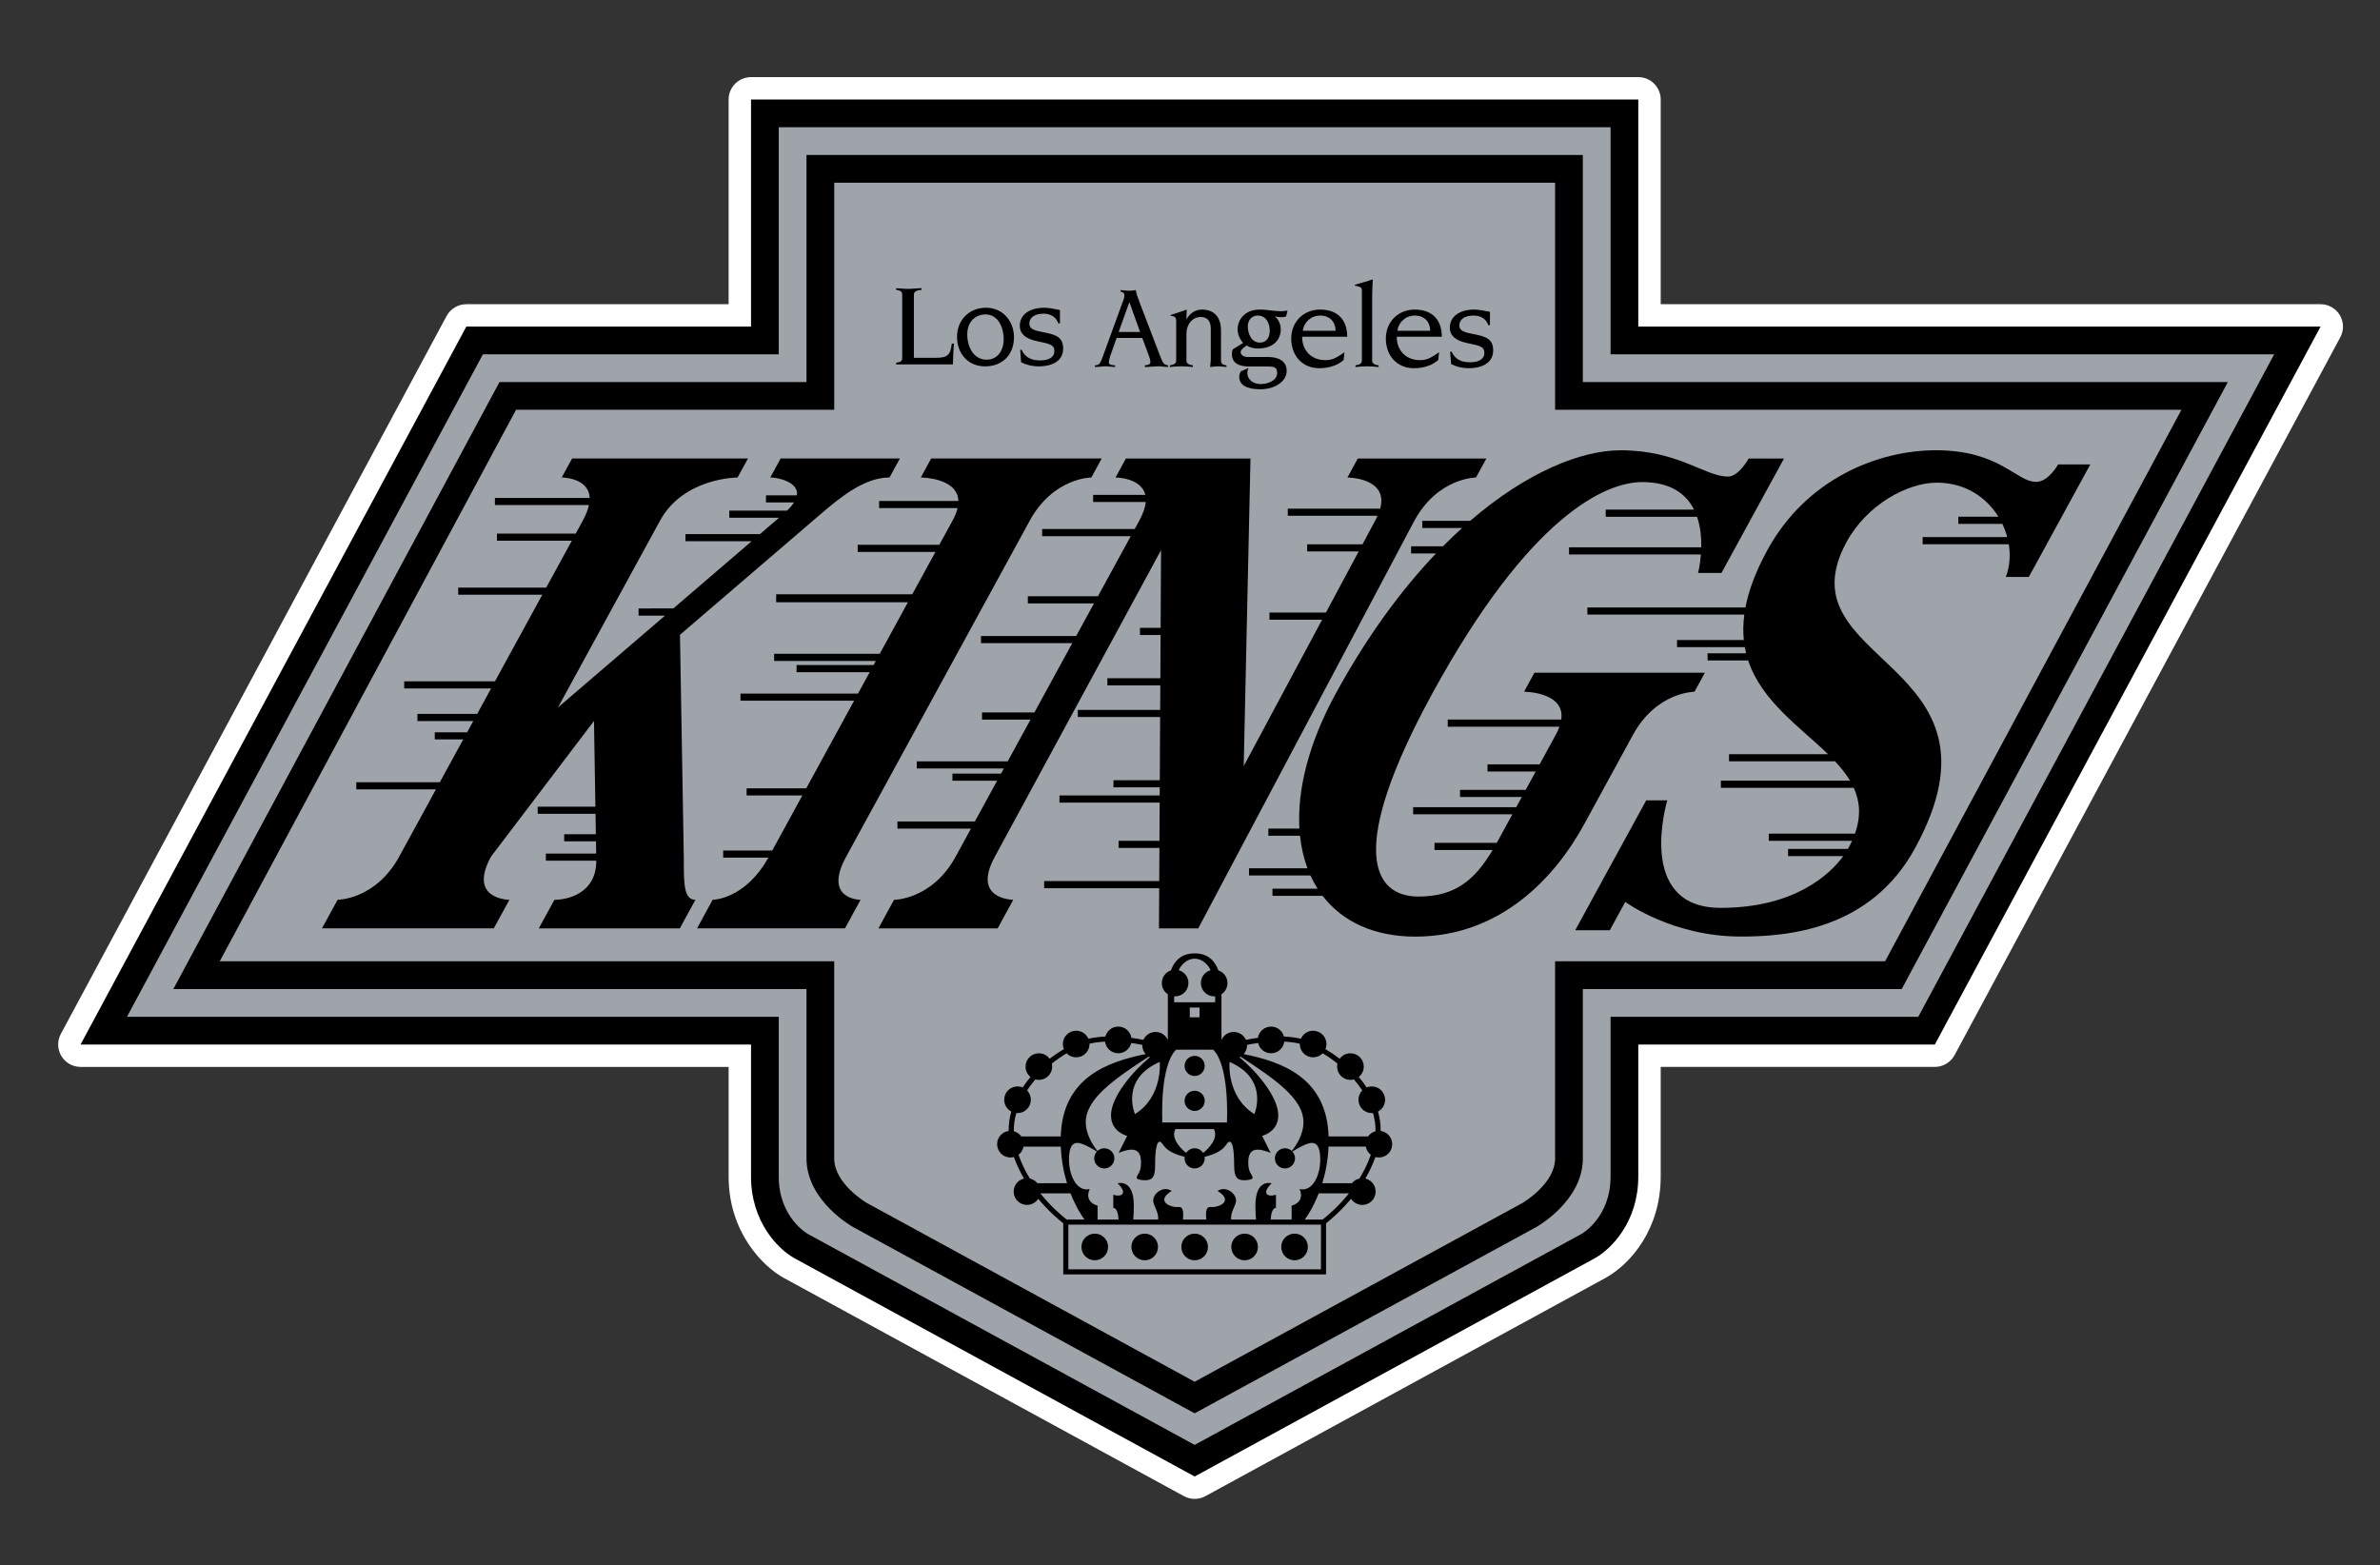
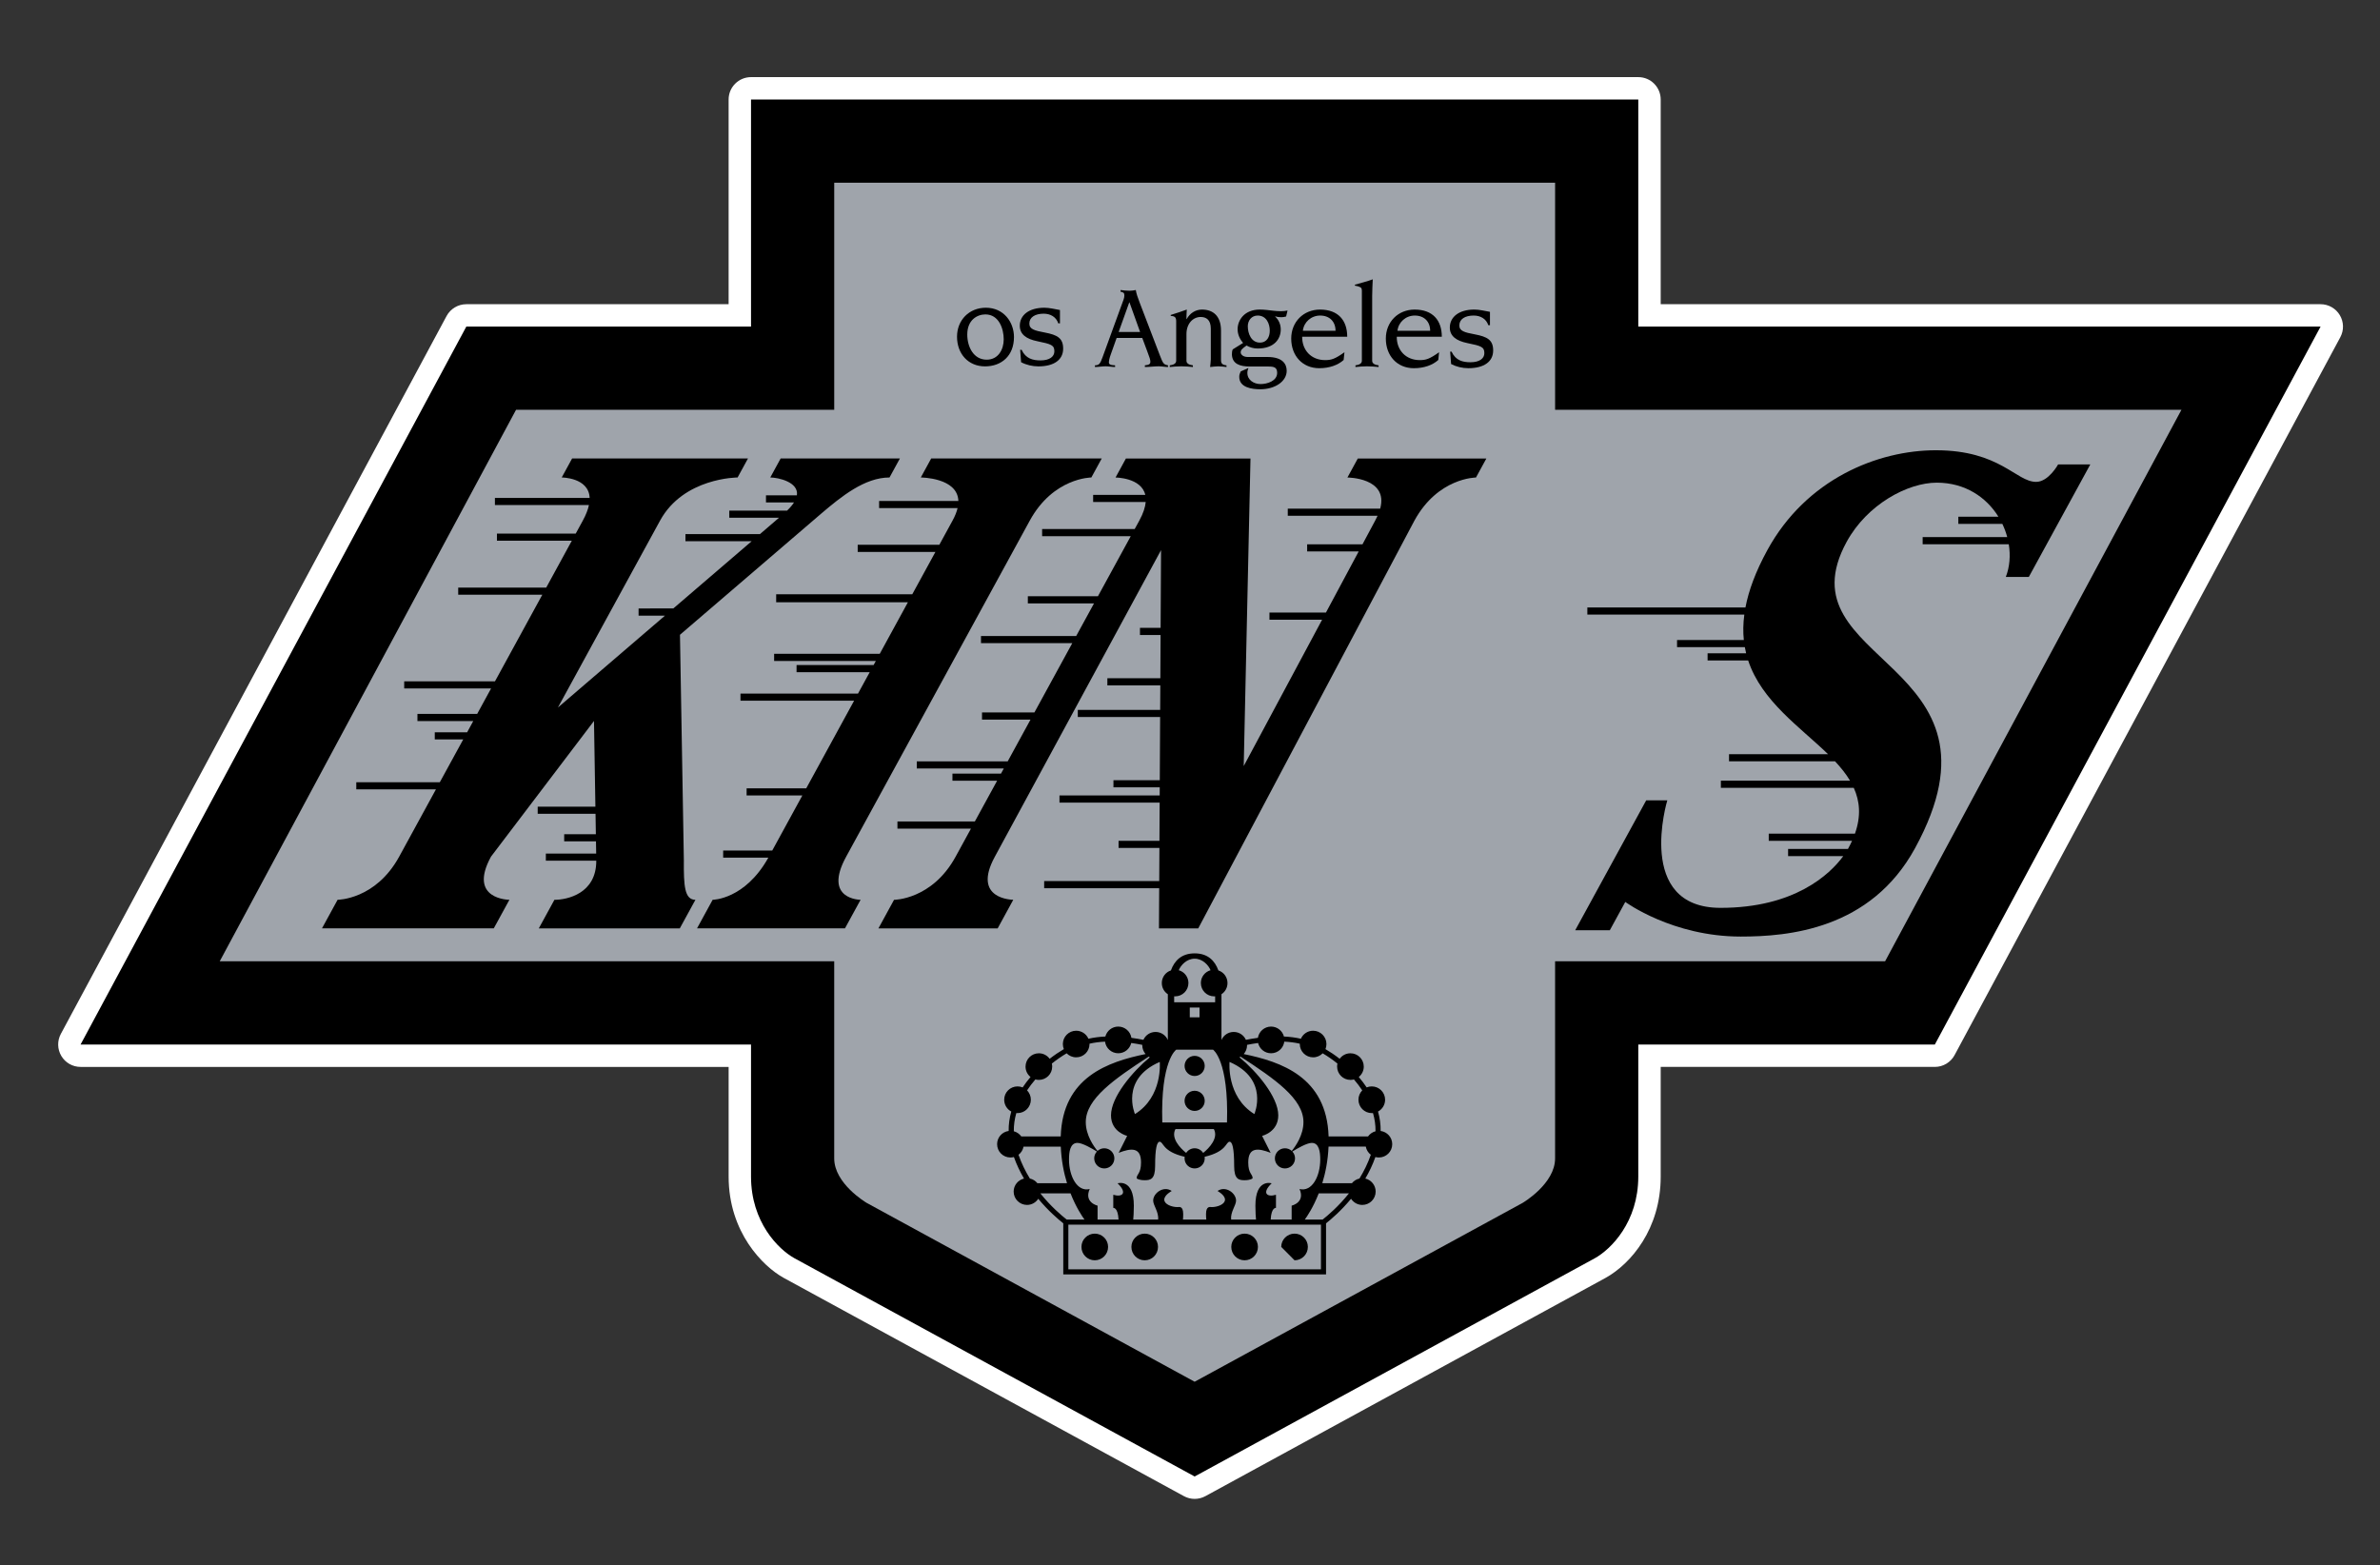
<svg xmlns="http://www.w3.org/2000/svg" xml:space="preserve" viewBox="-5.5 -7.291 225 148" height="148px" width="225px" y="0px" x="0px" id="Layer_1" version="1.1">
  <rect x="-5.5" y="-7.291" width="225" height="148" fill="#333333" stroke="none" />
  <path d="M215.7,22.501c-0.382-0.64-1.072-1.031-1.817-1.031h-62.384V2.117c0-1.169-0.948-2.117-2.118-2.117H65.5  c-1.169,0-2.118,0.948-2.118,2.117V21.47H38.585c-0.78,0-1.497,0.429-1.866,1.115L0.252,90.458C-0.1,91.114-0.082,91.907,0.3,92.547  c0.382,0.641,1.073,1.031,1.818,1.031h61.265v10.367c0,5.279,3.258,8.496,5.184,9.565c0.006,0.003,0.01,0.007,0.015,0.009  l37.844,20.641c0.632,0.344,1.396,0.344,2.028,0l37.828-20.633c2.413-1.338,5.217-4.646,5.217-9.582V93.578h25.918  c0.78,0,1.496-0.43,1.865-1.115l36.467-67.873C216.102,23.934,216.083,23.14,215.7,22.501z" fill="#FFFFFF" />
  <path d="M149.38,23.587V2.117H65.5v21.47H38.585L2.118,91.46H65.5v12.485c0,4.294,2.572,6.869,4.096,7.716l37.843,20.64  l37.829-20.632c1.539-0.854,4.112-3.43,4.112-7.724V91.46h28.036l36.466-67.873H149.38z" />
-   <path d="M146.759,26.208V4.74H68.122v21.468h-27.97L6.503,88.839h61.619v15.106c0,3.896,2.745,5.424,2.745,5.424  l36.572,19.945l36.573-19.945c0,0,2.747-1.526,2.747-5.424V88.839h29.091l33.647-62.631H146.759z" fill="#9FA4AB" />
  <path d="M144.139,28.83V7.36H70.744v21.47H41.719L10.887,86.218h59.857v16.011c0,4.063,4.413,6.494,4.413,6.494l32.282,17.605  l32.286-17.605c0,0,4.414-2.432,4.414-6.494V86.218h30.143l30.834-57.388H144.139z" />
  <path d="M141.516,31.45V9.982h-68.15V31.45H43.287L15.272,83.594h58.093v18.635c0,2.373,2.976,4.149,3.065,4.203  l31.009,16.911l31.011-16.911c0.089-0.054,3.065-1.83,3.065-4.203V83.594h31.197L200.73,31.45H141.516z" fill="#9FA4AB" />
-   <path d="M84.682,25.196h-0.205c-0.102,1.044-0.403,1.339-1.441,1.339h-2.139v-5.948c0-0.258,0.146-0.426,0.722-0.474v-0.158  c-0.384,0-0.845,0.065-1.275,0.065c-0.427,0-0.888-0.065-1.126-0.065v0.158c0.438,0.067,0.574,0.157,0.574,0.474v5.948  c0,0.315-0.136,0.403-0.574,0.472v0.156h5.372C84.601,26.513,84.625,25.847,84.682,25.196z" />
  <path d="M87.622,27.347c1.553,0,2.737-0.993,2.737-2.774c0-1.396-0.958-2.771-2.659-2.771c-1.577,0-2.725,1.17-2.725,2.737  C84.975,26.173,86.045,27.347,87.622,27.347z M87.655,22.434c1.284,0,1.735,1.363,1.735,2.354c0,0.968-0.519,1.926-1.61,1.926  c-1.252,0-1.836-1.226-1.836-2.375C85.944,22.931,86.911,22.434,87.655,22.434z" />
  <path d="M92.567,24.97c1.329,0.271,1.611,0.371,1.611,0.957c0,0.495-0.451,0.855-1.306,0.855c-0.723,0-1.399-0.159-1.792-1.003  h-0.136l0.088,1.173c0.497,0.26,1.072,0.395,1.635,0.395c1.479,0,2.342-0.621,2.342-1.679c0-0.992-0.551-1.297-1.733-1.521  c-0.98-0.182-1.464-0.316-1.464-0.847c0-0.595,0.542-0.935,1.352-0.935c0.642,0,1.183,0.305,1.384,0.914h0.158v-1.26  c-0.482-0.081-0.979-0.217-1.473-0.217c-1.456,0-2.323,0.7-2.323,1.702C90.91,24.306,91.506,24.756,92.567,24.97z" />
  <path d="M99.917,27.406v-0.157c-0.473-0.012-0.586-0.113-0.586-0.281c0-0.158,0.068-0.451,0.181-0.756l0.552-1.552h2.423  l0.461,1.236c0.235,0.62,0.304,0.813,0.304,1.013c0,0.218-0.123,0.305-0.518,0.34v0.157c0.44,0,0.878-0.065,1.317-0.065  c0.293,0,0.574,0.065,0.869,0.065v-0.157c-0.408-0.081-0.464-0.155-0.757-0.914l-1.903-4.968c-0.204-0.525-0.339-0.92-0.384-1.238  c-0.19,0.035-0.394,0.068-0.584,0.068c-0.281,0-0.576-0.033-0.856-0.068v0.158c0.247,0.057,0.359,0.089,0.359,0.351  c0,0.137-0.032,0.258-0.067,0.37l-2.004,5.498c-0.227,0.621-0.326,0.731-0.711,0.743v0.157c0.338,0,0.677-0.065,1.016-0.065  C99.322,27.341,99.624,27.406,99.917,27.406z M101.257,21.3h0.023l1.002,2.794h-2.026L101.257,21.3z" />
  <path d="M107.273,27.406v-0.157c-0.316-0.035-0.608-0.155-0.608-0.428v-2.536c0-0.958,0.597-1.608,1.343-1.608  c0.527,0,0.958,0.269,0.958,1.104v2.896c0,0.246-0.049,0.506-0.065,0.73c0.199-0.021,0.582-0.065,0.775-0.065  c0.258,0,0.559,0.044,0.775,0.065V27.25c-0.428-0.046-0.52-0.19-0.52-0.53v-2.76c0-1.352-0.724-1.984-1.801-1.984  c-0.608,0-1.149,0.35-1.444,0.901h-0.022c0-0.269,0.012-0.651,0.033-0.901c-0.404,0.148-1.025,0.361-1.519,0.508v0.092  c0.383,0.021,0.516,0.125,0.516,0.507v3.739c0,0.271-0.29,0.393-0.605,0.428v0.157c0.382-0.033,0.688-0.065,1.091-0.065  C106.585,27.341,106.891,27.373,107.273,27.406z" />
  <path d="M112.668,27.361h1.734c0.521,0,0.838,0.067,0.838,0.598c0,0.777-0.948,1.06-1.566,1.06c-0.642,0-1.251-0.384-1.251-1.05  c0-0.167,0.042-0.325,0.103-0.472l-0.732,0.328c-0.1,0.212-0.137,0.326-0.137,0.518c0,1.003,1.193,1.169,1.984,1.169  c1.43,0,2.5-0.764,2.5-1.744c0-0.641-0.383-1.308-1.824-1.308h-1.86c-0.448,0-0.663-0.248-0.663-0.427c0-0.214,0.1-0.34,0.55-0.656  c0.326,0.183,0.677,0.282,1.05,0.282c1.566,0,2.186-0.899,2.186-1.801c0-0.473-0.191-0.913-0.527-1.216l0.021-0.025  c0.171,0.06,0.357,0.083,0.564,0.083c0.143,0,0.301-0.023,0.449-0.069l0.135-0.563c-0.865,0.186-1.72-0.092-2.625-0.092  c-1.476,0-2.096,1.025-2.096,1.858c0,0.485,0.202,0.936,0.52,1.297l-0.98,0.611c-0.068,0.143-0.079,0.326-0.079,0.492  C111.001,27.114,111.71,27.361,112.668,27.361z M113.4,22.542c0.824,0,1.141,0.774,1.141,1.427c0,0.574-0.257,1.13-0.938,1.13  c-0.811,0-1.139-0.856-1.139-1.544C112.465,23.013,112.816,22.542,113.4,22.542z" />
  <path d="M119.218,27.52c0.968,0,1.767-0.292,2.308-0.777l0.076-0.732c-0.908,0.645-1.25,0.744-1.826,0.744  c-1.305,0-2.183-0.924-2.172-2.211h4.26c0-1.551-0.858-2.567-2.569-2.567c-1.575,0-2.726,1.174-2.726,2.739  C116.568,26.347,117.637,27.52,119.218,27.52z M119.305,22.542c0.891,0,1.454,0.572,1.454,1.441h-3.09  C117.76,23.159,118.459,22.542,119.305,22.542z" />
  <path d="M123.248,20.176v6.646c0,0.271-0.294,0.393-0.605,0.428v0.157c0.379-0.033,0.685-0.065,1.094-0.065  c0.4,0,0.707,0.032,1.092,0.065V27.25c-0.313-0.035-0.607-0.155-0.607-0.428v-6.116c0-0.529,0.033-1.06,0.055-1.588  c-0.404,0.157-1.162,0.359-1.688,0.508v0.088c0.1,0.021,0.174,0.036,0.258,0.054C123.145,19.859,123.248,19.915,123.248,20.176z" />
  <path d="M128.162,27.52c0.968,0,1.77-0.292,2.311-0.777l0.074-0.732c-0.908,0.645-1.248,0.744-1.826,0.744  c-1.308,0-2.184-0.924-2.174-2.211h4.26c0-1.551-0.858-2.567-2.568-2.567c-1.574,0-2.725,1.174-2.725,2.739  C125.514,26.347,126.58,27.52,128.162,27.52z M128.249,22.542c0.89,0,1.455,0.572,1.455,1.441h-3.091  C126.705,23.159,127.404,22.542,128.249,22.542z" />
  <path d="M133.215,25.145c1.331,0.268,1.613,0.369,1.613,0.956c0,0.493-0.451,0.856-1.307,0.856c-0.725,0-1.4-0.155-1.795-1.004  h-0.131l0.09,1.174c0.494,0.258,1.068,0.393,1.633,0.393c1.477,0,2.343-0.619,2.343-1.677c0-0.992-0.554-1.3-1.734-1.523  c-0.979-0.181-1.464-0.317-1.464-0.842c0-0.601,0.541-0.936,1.352-0.936c0.642,0,1.185,0.302,1.385,0.909h0.158v-1.26  c-0.483-0.081-0.979-0.216-1.478-0.216c-1.45,0-2.317,0.701-2.317,1.702C131.563,24.476,132.158,24.927,133.215,25.145z" />
  <path d="M90.293,77.775c0,0-3.969,0-1.739-4.078l15.709-28.979l-0.041,7.349h-1.952v0.675h1.949l-0.022,4.091h-5.009v0.677h5.006  l-0.014,2.313h-7.787v0.676h7.783l-0.032,5.972h-4.38v0.672h4.376l-0.005,0.771H94.66v0.677h9.472l-0.021,3.611h-3.864v0.676h3.861  l-0.017,3.129H93.213v0.675h10.874l-0.021,3.799h3.713l20.435-38.546c2.229-4.08,5.822-4.08,5.822-4.08l0.981-1.796h-12.154  l-0.98,1.796c0,0,3.896,0,3.098,2.941h-8.737v0.677h8.489c-0.066,0.147-0.142,0.302-0.23,0.462l-1.195,2.234h-5.232v0.676h4.871  l-3.094,5.777h-5.341v0.676h4.978l-7.411,13.837l0.64-29.076H100.94l-0.979,1.796c0,0,2.433,0.002,2.813,1.642h-4.931v0.673h4.97  c-0.043,0.482-0.225,1.062-0.609,1.766l-0.432,0.789H93.02V43.4h8.38l-3.104,5.681H91.67v0.675h6.256L96.24,52.84h-9v0.676h8.63  l-3.578,6.548h-4.955v0.677h4.586l-2.159,3.95H81.17v0.672h8.227l-0.264,0.485h-4.591v0.673h4.224l-2.107,3.854h-7.317v0.676h6.95  l-1.45,2.651c-2.229,4.079-5.822,4.079-5.822,4.079l-1.476,2.701h11.273L90.293,77.775z" />
  <path d="M91.852,41.932c2.229-4.08,5.822-4.08,5.822-4.08l0.981-1.796H82.532l-0.982,1.796c0,0,3.482,0,3.552,2.219h-7.493v0.676  h7.418c-0.083,0.352-0.236,0.745-0.478,1.186l-1.247,2.282h-7.717v0.675h7.348l-2.188,4.003H67.877v0.759H80.33l-2.662,4.872h-9.984  v0.673h9.617l-0.212,0.387h-7.284v0.675h6.916l-1.106,2.022H64.503v0.676h10.742l-4.525,8.282h-5.637v0.675h5.269l-2.844,5.204  h-4.641v0.675h4.271c-2.226,3.982-5.266,3.984-5.266,3.984l-1.476,2.701h13.986l1.477-2.701c0,0-3.594,0-1.363-4.078L91.852,41.932z" />
  <path d="M59.15,74.036l-0.367-21.313l13.32-11.428c1.929-1.643,4.139-3.443,6.49-3.443l0.981-1.796H68.3l-0.98,1.796  c0.747,0,2.712,0.432,2.517,1.689h-2.923v0.673h2.648c-0.149,0.234-0.364,0.491-0.653,0.771h-5.464v0.674h4.699l-1.796,1.544h-7.046  v0.673h6.261l-7.409,6.358H54.87v0.678h2.497L47.245,59.6L56.9,41.931c2.229-4.08,7.331-4.08,7.331-4.08l0.981-1.796H48.585  l-0.981,1.796c0,0,2.563,0,2.64,1.932h-8.956v0.672h8.889c-0.088,0.422-0.269,0.909-0.581,1.477l-0.668,1.225h-7.449v0.672h7.08  l-2.421,4.434h-8.32v0.671h7.952l-4.476,8.191h-8.582v0.674h8.213l-1.314,2.407h-5.647v0.675h5.277l-0.578,1.061h-3.06v0.674h2.691  l-2.214,4.049h-7.896v0.67h7.531l-3.477,6.364c-2.229,4.078-5.822,4.078-5.822,4.078l-1.475,2.701h16.241l1.477-2.701  c0,0-3.969,0-1.741-4.078l9.737-12.827l0.133,8.101h-5.455v0.676H50.8l0.031,1.927h-2.994v0.675h3.005l0.019,1.156h-4.757v0.675  h4.766c0.014,3.114-2.75,3.698-3.957,3.698l-1.477,2.701h13.33l1.477-2.701C59.214,77.775,59.131,76.456,59.15,74.036z" />
-   <path d="M148.875,62.19c2.229-4.082,5.82-4.082,5.82-4.082l0.98-1.796h-16.115l-0.98,1.796c0,0,3.893,0.001,3.518,2.628h-10.731  v0.677h10.56c-0.088,0.24-0.203,0.498-0.355,0.777l-1.521,2.784h-4.925v0.676h4.558l-0.947,1.732h-6.211v0.673h5.844l-0.527,0.965  h-9.749v0.676h9.382l-1.396,2.552c-0.026,0.05-0.056,0.098-0.08,0.146h-5.884v0.676h5.496c-1.697,2.845-3.537,4.401-7.018,4.401  c-4.324,0-6.766-4.407,1.318-19.204c9.191-16.821,16.381-19.98,19.832-19.98c2.734,0,4.177,1.147,4.906,2.603h-8.35v0.676h8.635  c0.33,0.961,0.416,1.992,0.397,2.889h-12.5v0.676h12.466c-0.078,1.026-0.263,1.748-0.263,1.748h2.207l5.913-10.821h-3.338  c0,0-0.933,1.707-1.953,1.707c-2.221,0-4.645-2.484-10.17-2.484c-3.688,0-8.826,2.034-14.209,6.672h-4.526v0.674h3.767  c-0.603,0.544-1.209,1.123-1.813,1.733h-3.013v0.677h2.355c-3.242,3.401-6.486,7.771-9.47,13.232  c-2.583,4.725-3.654,9.121-3.442,12.779h-2.934v0.676h2.99c0.117,1.104,0.354,2.137,0.707,3.08h-5.526v0.676h5.808  c0.198,0.438,0.426,0.855,0.676,1.25h-4.268v0.676h4.742c1.868,2.434,4.859,3.854,8.758,3.854c8.219,0,13.335-5.808,15.945-10.584  L148.875,62.19z" />
  <path d="M189.07,36.616c0,0-0.902,1.651-2.08,1.651c-1.893,0-3.412-2.989-9.473-2.989c-5.496,0-12.261,2.716-15.938,9.444  c-1.109,2.03-1.766,3.819-2.068,5.418h-14.947v0.676h14.84c-0.115,0.856-0.125,1.656-0.047,2.405h-6.313v0.673h6.408  c0.034,0.197,0.075,0.392,0.123,0.581h-3.644v0.675h3.836c1.274,3.856,4.918,6.298,7.551,8.862h-9.36v0.674h10.022  c0.555,0.592,1.037,1.194,1.418,1.83h-12.211v0.676h12.564c0.573,1.262,0.703,2.666,0.112,4.332h-8.15V72.2h7.877  c-0.104,0.229-0.22,0.463-0.352,0.702c-0.011,0.021-0.025,0.046-0.038,0.07h-5.657v0.674h5.216  c-1.281,1.752-4.636,4.894-11.597,4.894c-8.127,0-5.038-10.167-5.038-10.167h-1.994l-6.715,12.285h3.273l1.463-2.678  c0,0,4.443,3.274,10.914,3.274c4.486,0,12.273-0.663,16.477-8.353c9.75-17.845-12.797-17.375-6.463-28.968  c1.936-3.539,5.766-5.592,8.518-5.592c2.688,0,4.694,1.387,5.83,3.221h-3.791v0.675h4.16c0.194,0.405,0.35,0.826,0.463,1.251h-7.996  v0.676h8.143c0.172,1.064,0.089,2.139-0.281,3.089h2.176l5.813-10.639L189.07,36.616L189.07,36.616z" />
  <path d="M97.998,111.861c0.693,0,1.259-0.564,1.259-1.266c0-0.693-0.565-1.254-1.259-1.254c-0.697,0-1.26,0.561-1.26,1.254  C96.738,111.297,97.3,111.861,97.998,111.861z" />
  <path d="M102.719,111.861c0.695,0,1.257-0.564,1.257-1.266c0-0.693-0.562-1.254-1.257-1.254c-0.697,0-1.259,0.561-1.259,1.254  C101.46,111.297,102.022,111.861,102.719,111.861z" />
-   <path d="M107.441,111.861c0.695,0,1.258-0.564,1.258-1.266c0-0.693-0.563-1.254-1.258-1.254c-0.696,0-1.261,0.561-1.261,1.254  C106.18,111.297,106.745,111.861,107.441,111.861z" />
  <path d="M112.162,111.861c0.695,0,1.261-0.564,1.261-1.266c0-0.693-0.565-1.254-1.261-1.254c-0.696,0-1.26,0.561-1.26,1.254  C110.902,111.297,111.465,111.861,112.162,111.861z" />
-   <path d="M116.885,111.861c0.694,0,1.258-0.564,1.258-1.266c0-0.693-0.563-1.254-1.258-1.254c-0.697,0-1.26,0.561-1.26,1.254  C115.625,111.297,116.188,111.861,116.885,111.861z" />
+   <path d="M116.885,111.861c0.694,0,1.258-0.564,1.258-1.266c0-0.693-0.563-1.254-1.258-1.254c-0.697,0-1.26,0.561-1.26,1.254  z" />
  <path d="M125.023,99.634c0.01-0.629-0.078-1.243-0.248-1.837c0.398-0.211,0.67-0.632,0.67-1.117c0-0.693-0.563-1.259-1.262-1.259  c-0.17,0-0.332,0.033-0.48,0.095c-0.229-0.341-0.479-0.672-0.747-0.985c0.288-0.231,0.472-0.587,0.472-0.98  c0-0.7-0.564-1.261-1.259-1.261c-0.42,0-0.792,0.203-1.021,0.52c-0.439-0.345-0.893-0.65-1.342-0.914  c0.062-0.146,0.092-0.309,0.092-0.479c0-0.693-0.563-1.26-1.26-1.26c-0.518,0-0.961,0.313-1.154,0.758  c-0.521-0.119-1.063-0.186-1.604-0.21c-0.143-0.543-0.636-0.94-1.218-0.94c-0.628,0-1.147,0.463-1.244,1.064  c-0.41,0.055-0.792,0.122-1.135,0.189c-0.195-0.439-0.638-0.746-1.15-0.746c-0.521,0-0.969,0.313-1.159,0.766v-4.332  c0.344-0.225,0.57-0.612,0.57-1.059c0-0.555-0.359-1.027-0.861-1.192c-0.334-0.922-1.004-1.612-2.245-1.612  c-1.238,0-1.909,0.69-2.243,1.612c-0.502,0.165-0.861,0.639-0.861,1.192c0,0.445,0.226,0.834,0.57,1.059v4.332  c-0.191-0.451-0.639-0.766-1.159-0.766c-0.515,0-0.956,0.307-1.15,0.746c-0.343-0.067-0.726-0.136-1.135-0.189  c-0.095-0.604-0.615-1.064-1.244-1.064c-0.583,0-1.075,0.397-1.219,0.94c-0.539,0.024-1.081,0.091-1.601,0.21  c-0.194-0.445-0.639-0.758-1.156-0.758c-0.697,0-1.261,0.564-1.261,1.26c0,0.17,0.034,0.332,0.094,0.479  c-0.449,0.264-0.901,0.569-1.342,0.914c-0.229-0.315-0.601-0.52-1.019-0.52c-0.697,0-1.261,0.561-1.261,1.261  c0,0.396,0.184,0.749,0.471,0.98c-0.267,0.313-0.517,0.646-0.744,0.985c-0.149-0.062-0.312-0.095-0.484-0.095  c-0.696,0-1.261,0.563-1.261,1.259c0,0.485,0.271,0.906,0.67,1.117c-0.168,0.594-0.258,1.208-0.248,1.837  c-0.617,0.081-1.092,0.609-1.092,1.247c0,0.7,0.563,1.26,1.259,1.26c0.116,0,0.226-0.015,0.329-0.043  c0.26,0.731,0.589,1.412,0.954,2.036c-0.558,0.132-0.978,0.632-0.978,1.232c0,0.694,0.566,1.26,1.264,1.26  c0.445,0,0.837-0.231,1.061-0.581c0.95,1.145,1.887,1.941,2.366,2.32v4.828h24.842v-4.828c0.479-0.379,1.416-1.176,2.365-2.32  c0.226,0.35,0.616,0.581,1.063,0.581c0.695,0,1.262-0.565,1.262-1.26c0-0.603-0.418-1.103-0.977-1.232  c0.365-0.624,0.695-1.305,0.951-2.036c0.106,0.028,0.219,0.043,0.332,0.043c0.695,0,1.261-0.56,1.261-1.26  C126.118,100.243,125.641,99.715,125.023,99.634z M110.738,93.107c3.781,1.639,2.347,4.93,2.347,4.93  C110.424,96.393,110.738,93.107,110.738,93.107z M105.503,86.905c0.029,0.002,0.059,0.002,0.088,0.002  c0.697,0,1.261-0.56,1.261-1.261c0-0.574-0.386-1.061-0.914-1.209c0.181-0.461,0.739-1.09,1.501-1.09  c0.764,0,1.321,0.629,1.504,1.09c-0.529,0.148-0.916,0.635-0.916,1.209c0,0.701,0.563,1.261,1.26,1.261c0.03,0,0.06,0,0.09-0.002  v0.565h-3.874L105.503,86.905L105.503,86.905z M107.901,87.962v0.925h-0.922v-0.925H107.901z M105.7,91.949h3.479  c0,0,1.493,0.984,1.318,6.882h-6.117C104.206,92.934,105.7,91.949,105.7,91.949z M108.244,101.71c-0.17-0.265-0.465-0.44-0.803-0.44  c0,0,0,0-0.002,0h-0.001c-0.338,0-0.633,0.178-0.801,0.44c-0.58-0.464-1.472-1.415-1.01-2.257h3.626  C109.714,100.295,108.824,101.246,108.244,101.71z M104.141,93.107c0,0,0.313,3.283-2.345,4.93  C101.796,98.037,100.362,94.746,104.141,93.107z M103.202,92.668c-1.619,1.334-3.67,3.742-3.67,5.486  c0,1.595,1.528,1.943,1.528,1.943l-0.804,1.603c1.154-0.444,2.114-0.575,2.114,0.909c0,1.07-0.413,1.093-0.413,1.486  c0,0.045,0.228,0.195,0.764,0.195c0.535,0,0.982-0.087,0.982-1.331c0-1.705,0.174-2.306,0.426-2.306c0.379,0,0.23,0.926,2.369,1.422  c-0.003,0.016-0.005,0.031-0.006,0.049c-0.004,0.032-0.005,0.064-0.005,0.098c0,0.032,0.001,0.065,0.005,0.098  c0.048,0.481,0.452,0.855,0.945,0.855h0.001c0.002,0,0.002,0,0.002,0c0.493,0,0.898-0.374,0.947-0.855  c0.003-0.031,0.005-0.064,0.005-0.098s-0.002-0.064-0.005-0.098c-0.002-0.018-0.004-0.033-0.007-0.049  c2.138-0.496,1.989-1.422,2.368-1.422c0.252,0,0.427,0.601,0.427,2.306c0,1.244,0.447,1.331,0.982,1.331  c0.536,0,0.764-0.15,0.764-0.195c0-0.395-0.414-0.416-0.414-1.486c0-1.484,0.961-1.354,2.116-0.909l-0.807-1.603  c0,0,1.529-0.35,1.529-1.943c0-1.744-2.05-4.152-3.67-5.486c0.037-0.018,0.073-0.038,0.107-0.059  c3.244,2.115,5.943,3.979,5.943,6.185c0,1.229-0.746,2.286-1.105,2.726c-0.169-0.155-0.396-0.25-0.645-0.25  c-0.525,0-0.951,0.429-0.951,0.955s0.426,0.952,0.951,0.952s0.955-0.426,0.955-0.952c0-0.25-0.097-0.477-0.254-0.646  c0.442-0.277,1.369-0.817,1.836-0.817c0.698,0,0.801,0.858,0.801,1.573c0,1.572-0.772,3.086-1.959,2.788  c0.566,1.276-0.744,1.573-0.744,1.573v1.313h-1.981c0.06-1.172,0.498-1.103,0.498-1.103v-1.238  c-0.854,0.255-1.369-0.159-0.407-1.085c0,0-1.537-0.485-1.537,2.119c0,0.622,0.037,1.09,0.058,1.307h-2.353  c-0.078-0.71,0.467-1.338,0.467-1.794c0-0.699-0.976-1.436-1.754-0.908c0,0,0.707,0.377,0.707,0.82c0,0.445-0.715,0.705-1.254,0.705  c-0.132,0-0.539-0.152-0.539,0.665c0,0.231,0.012,0.397,0.027,0.512h-2.21c0.016-0.112,0.025-0.278,0.025-0.512  c0-0.817-0.406-0.665-0.539-0.665c-0.536,0-1.251-0.26-1.251-0.705c0-0.443,0.706-0.82,0.706-0.82  c-0.778-0.526-1.754,0.209-1.754,0.908c0,0.456,0.544,1.084,0.468,1.794h-2.354c0.021-0.217,0.058-0.685,0.058-1.307  c0-2.604-1.536-2.119-1.536-2.119c0.961,0.926,0.443,1.34-0.408,1.085v1.238c0,0,0.439-0.069,0.498,1.103h-1.983v-1.313  c0,0-1.311-0.297-0.743-1.573c-1.186,0.298-1.957-1.216-1.957-2.788c0-0.715,0.1-1.573,0.799-1.573c0.468,0,1.394,0.54,1.837,0.817  c-0.158,0.17-0.253,0.396-0.253,0.646c0,0.526,0.428,0.952,0.954,0.952c0.524,0,0.951-0.426,0.951-0.952s-0.427-0.955-0.951-0.955  c-0.247,0-0.475,0.095-0.645,0.25c-0.359-0.438-1.107-1.496-1.107-2.726c0-2.204,2.701-4.069,5.944-6.185  C103.129,92.63,103.165,92.65,103.202,92.668z M90.344,99.661c-0.01-0.583,0.076-1.16,0.236-1.72  c0.039,0.002,0.077,0.004,0.114,0.004c0.698,0,1.261-0.565,1.261-1.268c0-0.342-0.137-0.65-0.359-0.881  c0.237-0.357,0.501-0.705,0.785-1.033c0.105,0.027,0.217,0.043,0.332,0.043c0.695,0,1.26-0.564,1.26-1.259  c0-0.101-0.013-0.194-0.032-0.286c0.453-0.365,0.925-0.688,1.396-0.968c0.229,0.233,0.549,0.379,0.904,0.379  c0.696,0,1.26-0.56,1.26-1.259c0-0.01,0-0.021,0-0.03c0.473-0.11,0.97-0.171,1.467-0.194c0.079,0.619,0.609,1.099,1.249,1.099  c0.597,0,1.096-0.415,1.228-0.972c0.374,0.052,0.727,0.113,1.043,0.177c0,0.011,0,0.024,0,0.037c0,0.317,0.117,0.608,0.313,0.833  c-3.522,0.726-7.847,2.168-8.022,7.787h-3.728C90.881,99.915,90.633,99.738,90.344,99.661z M92.573,104.574  c-0.177-0.221-0.426-0.381-0.711-0.442c-0.417-0.679-0.791-1.431-1.074-2.247c0.244-0.185,0.418-0.457,0.475-0.771h3.521  c0.055,1.319,0.29,2.48,0.59,3.461L92.573,104.574L92.573,104.574z M92.853,105.536h2.855c0.522,1.33,1.106,2.187,1.317,2.473  h-1.684C94.866,107.637,93.851,106.78,92.853,105.536z M119.38,112.714H95.5v-4.224h23.881L119.38,112.714L119.38,112.714z   M119.538,108.009h-1.685c0.211-0.286,0.795-1.143,1.316-2.473h2.855C121.029,106.78,120.014,107.637,119.538,108.009z   M123.018,104.132c-0.285,0.062-0.535,0.222-0.711,0.442h-2.801c0.301-0.979,0.535-2.143,0.592-3.461h3.521  c0.059,0.313,0.229,0.587,0.476,0.771C123.811,102.701,123.436,103.453,123.018,104.132z M123.831,100.15h-3.728  c-0.177-5.619-4.5-7.063-8.023-7.787c0.195-0.225,0.314-0.516,0.314-0.833c0-0.013-0.002-0.026-0.002-0.037  c0.316-0.063,0.668-0.125,1.045-0.177c0.131,0.557,0.629,0.972,1.227,0.972c0.641,0,1.17-0.479,1.25-1.099  c0.496,0.023,0.992,0.084,1.467,0.194c0,0.011-0.001,0.021-0.001,0.03c0,0.699,0.563,1.259,1.261,1.259  c0.354,0,0.674-0.146,0.902-0.379c0.473,0.278,0.943,0.603,1.396,0.968c-0.021,0.092-0.032,0.187-0.032,0.286  c0,0.693,0.563,1.259,1.262,1.259c0.113,0,0.224-0.016,0.33-0.043c0.283,0.328,0.549,0.676,0.785,1.033  c-0.222,0.229-0.36,0.539-0.36,0.881c0,0.701,0.565,1.268,1.262,1.268c0.039,0,0.076-0.002,0.113-0.004  c0.163,0.56,0.247,1.137,0.24,1.72C124.249,99.738,123.998,99.915,123.831,100.15z" />
  <circle r="0.952" cy="93.485" cx="107.439" />
  <circle r="0.953" cy="96.786" cx="107.439" />
</svg>